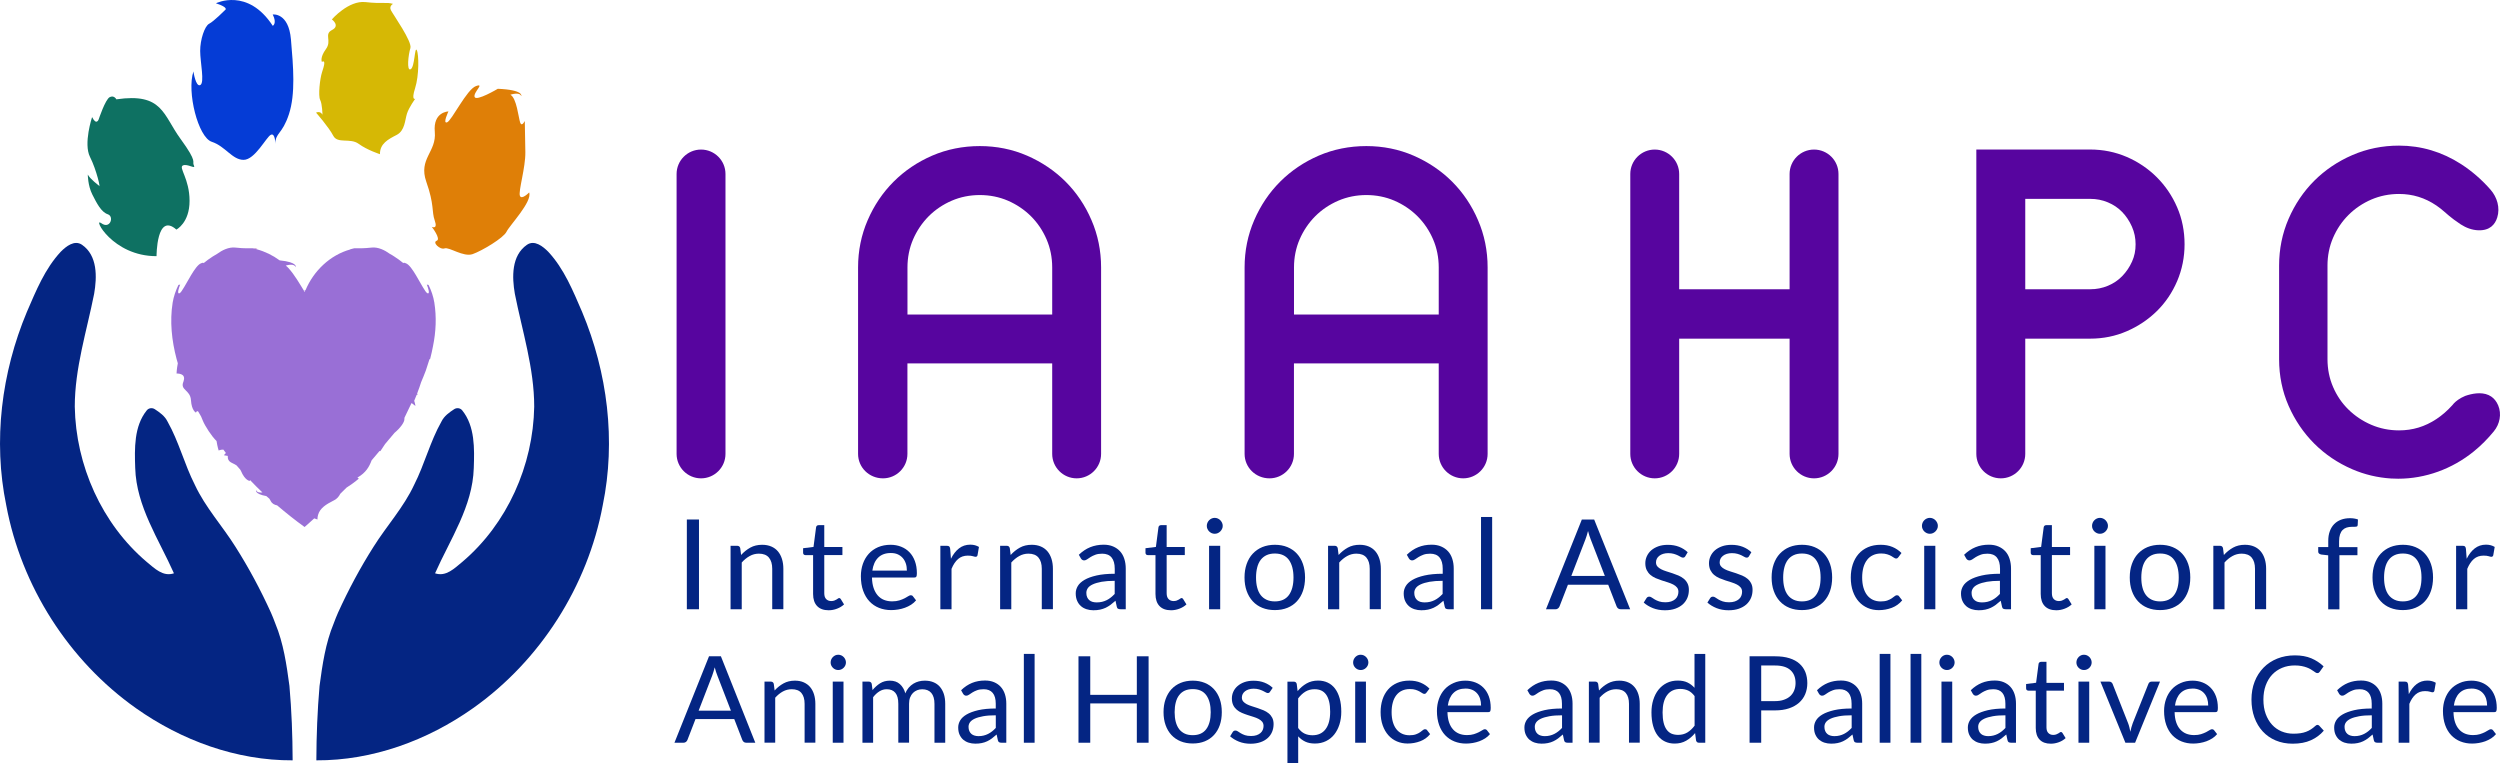
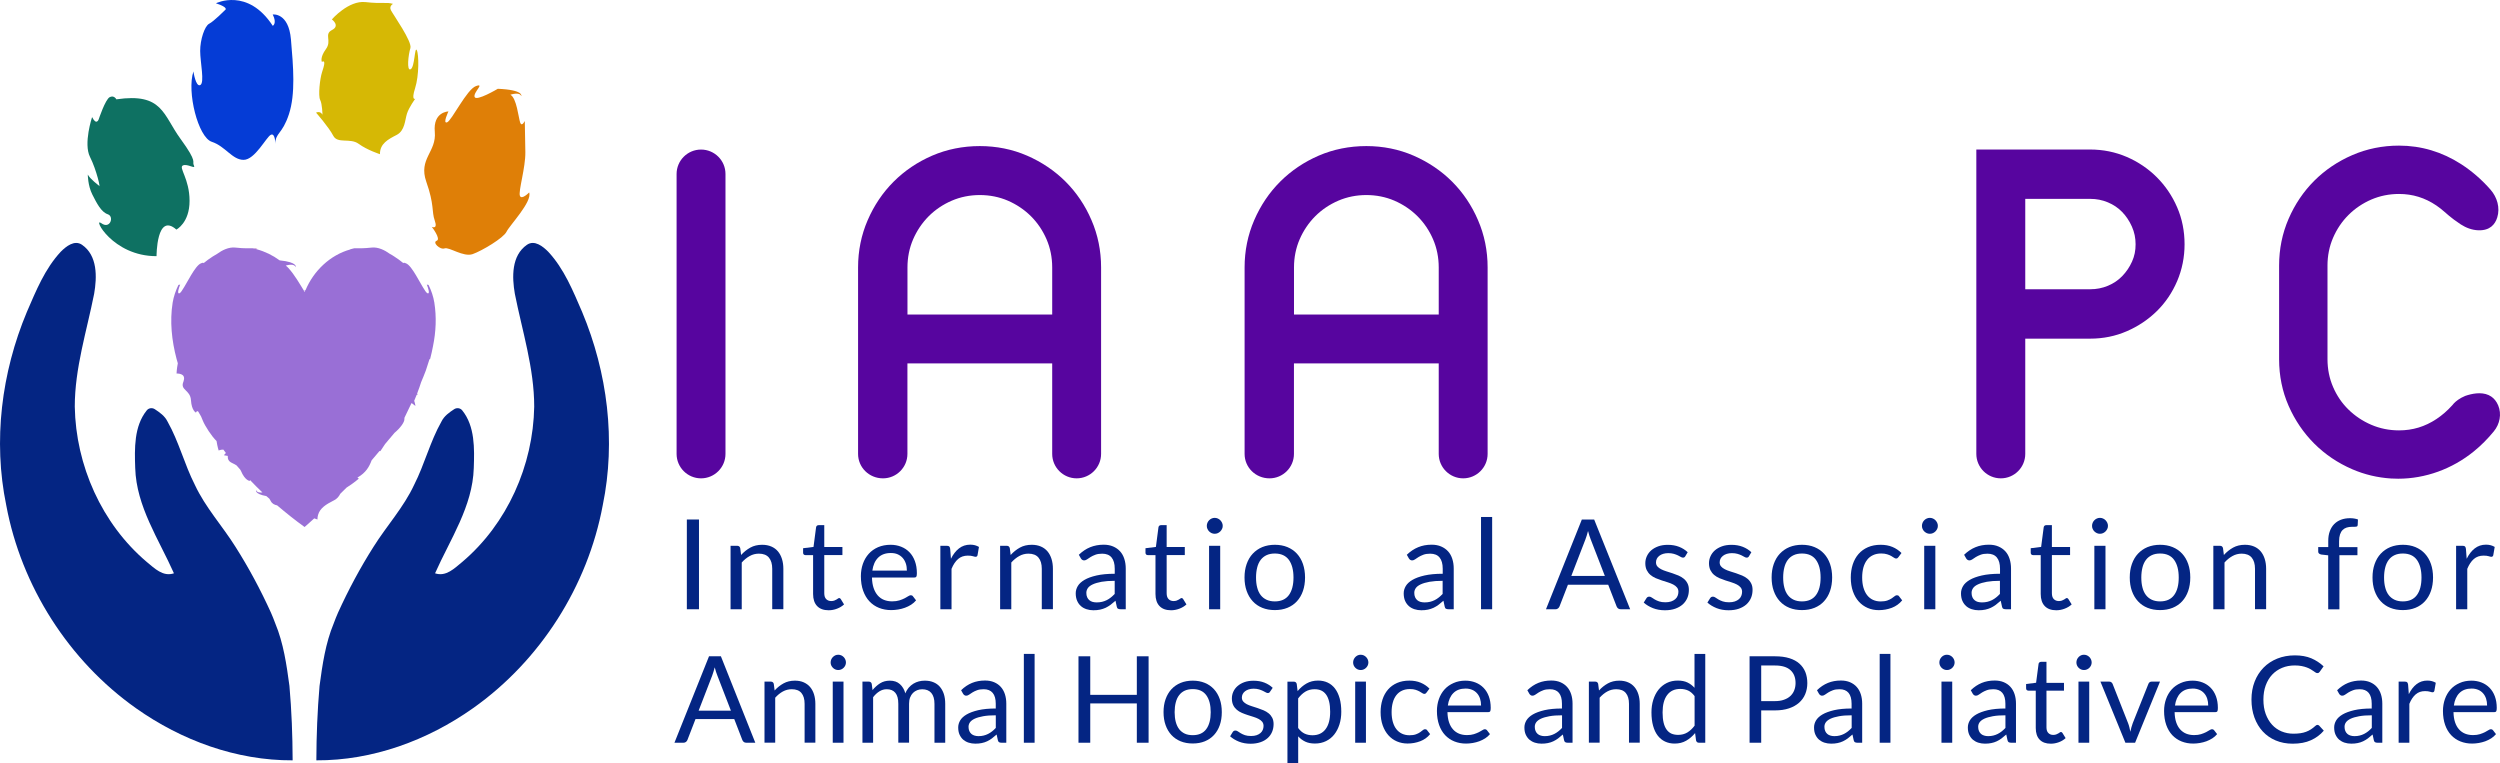
<svg xmlns="http://www.w3.org/2000/svg" version="1.1" id="Layer_1" x="0px" y="0px" viewBox="0 0 595.236 181.77" enable-background="new 0 0 595.236 181.77" xml:space="preserve">
  <path fill="#93278F" d="M61.263,59.28c-0.35-0.11-0.68-0.15-1.03-0.17c0.32,0.07,0.62,0.16,0.94,0.24  C61.223,59.31,61.263,59.28,61.263,59.28z" />
  <g>
    <g>
      <g>
        <path fill="#0E7162" d="M37.273,60.99c0,0-0.03-10.52,4.72-6.33c0,0,3.15-1.59,3.14-6.85s-2.65-7.89-1.6-8.41     c1.05-0.53,3.16,1.04,2.63-0.01c-0.53-1.05,1.05-0.53-3.17-6.31s-4.24-11.04-15.29-9.43c0,0-0.53-1.05-1.58-0.52     s-2.62,5.27-2.62,5.27s-0.52,1.58-1.58-0.52c0,0-2.09,6.32-0.5,9.47s2.65,7.89,2.12,6.83c0,0-2.11-1.57-2.64-2.62     c0,0,0.01,2.63,1.07,4.73s2.12,4.2,3.7,4.73c1.58,0.52,0.54,3.68-1.57,2.11C21.993,51.56,26.753,61.02,37.273,60.99z" />
        <path fill="#053CD6" d="M51.413,0.78c0,0,7.56-3.8,13.53,5.37c0,0,1.08-0.54-0.01-2.7c0,0,3.78-0.55,4.34,5.93     c0.56,6.49,1.12,12.97-0.49,17.84s-3.23,4.33-3.22,7.04c0,0-0.01-2.7-1.09-2.16c-1.08,0.54-3.77,5.96-6.47,5.96     c-2.7,0.01-4.33-3.23-7.58-4.3c-3.25-1.07-5.98-11.88-4.37-16.75c0,0,0.55,3.78,1.63,3.24c1.08-0.54-0.01-5.41-0.02-8.11     c-0.01-2.7,1.07-5.95,2.14-6.49c1.08-0.54,3.78-3.25,3.78-3.25S54.663,1.85,51.413,0.78z" />
        <path fill="#D6B805" d="M79.013,4.62c0,0,3.97-4.58,8.01-4.12c4.03,0.46,5.03-0.06,6.55,0.43c0,0-1,0.51-0.49,1.52     s5.12,7.49,4.63,9.01c-0.49,1.52-0.94,5.55,0.06,5.03c1-0.51,0.94-5.55,1.46-4.55c0.51,1,0.57,6.03-0.4,9.06s0.03,2.52,0.03,2.52     s-1.49,2.03-1.97,3.55c-0.49,1.52-0.46,4.03-2.46,5.06s-4,2.06-3.97,4.58c0,0-3.03-0.97-5.06-2.46s-5.03,0.06-6.06-1.94     s-4.09-5.49-4.09-5.49s1-0.51,1.52,0.49c0,0-0.03-2.52-0.54-3.52s-0.06-5.03,0.43-6.55s0.97-3.03-0.03-2.52c0,0-0.51-1,0.97-3.03     c1.49-2.03-0.54-3.52,1.46-4.55S79.013,4.62,79.013,4.62z" />
        <path fill="#DF7F07" d="M102.803,54.01c0,0,2.27,2.92,1.17,3.31c-1.1,0.39,0.78,2.21,1.88,1.82c1.1-0.39,4.48,2.14,6.69,1.36     c2.21-0.78,7.34-3.83,8.06-5.33s6.17-7.15,5.39-9.35c0,0-1.82,1.88-2.21,0.78c-0.39-1.1,1.36-6.69,1.3-10.39     s-0.13-7.41-0.13-7.41s-0.71,1.49-1.1,0.39c-0.39-1.1-0.84-5.91-2.34-6.63c0,0,2.21-0.78,2.6,0.33c0,0,0.71-1.49-5.59-1.75     c0,0-5.13,3.05-5.52,1.95c-0.39-1.1,2.53-3.38,0.33-2.6c-2.21,0.78-5.78,8.25-6.89,8.64s0.33-2.6,0.33-2.6s-3.7,0.06-3.25,4.87     s-3.96,6.37-2.02,11.89c1.95,5.52,1.23,7.02,2.01,9.23C104.293,54.72,102.803,54.01,102.803,54.01z" />
      </g>
      <g>
        <g>
          <path fill="#042583" d="M68.913,163.31c-0.68-5.05-1.41-10.16-3.38-14.9c-0.31-0.87-0.67-1.72-1.03-2.56      c-2.46-5.41-5.26-10.65-8.44-15.66c-3.12-4.98-7.17-9.38-9.67-14.75c-2.49-4.88-3.8-10.3-6.51-15.08      c-0.65-1.32-1.83-2.15-3.02-2.93c-0.62-0.41-1.47-0.3-1.93,0.29c-3.04,3.78-2.9,9.06-2.74,13.72      c0.27,9.15,5.62,16.95,9.22,25.06c-2.62,0.89-4.64-1.21-6.48-2.71c-10.72-9.08-16.89-23-17.13-36.97      c0-9.17,2.84-17.96,4.61-26.87c0.69-3.97,0.84-9.1-2.89-11.67c-1.8-1.23-3.81,0.4-5.05,1.65c-3.8,4.07-5.91,9.34-8.09,14.37      c-6.03,14.42-8.07,30.62-4.9,45.99c3.59,19.28,14.87,37,30.89,48.33c10.84,7.67,23.93,12.48,37.3,12.41      C69.653,175.11,69.433,169.2,68.913,163.31z" />
          <path fill="#042583" d="M76.083,163.31c0.68-5.05,1.41-10.16,3.38-14.9c0.31-0.87,0.67-1.72,1.03-2.56      c2.46-5.41,5.26-10.65,8.44-15.66c3.12-4.98,7.17-9.38,9.67-14.75c2.49-4.88,3.8-10.3,6.51-15.08c0.65-1.32,1.83-2.15,3.02-2.93      c0.62-0.41,1.47-0.3,1.93,0.29c3.04,3.78,2.9,9.06,2.74,13.72c-0.27,9.15-5.62,16.95-9.22,25.06c2.62,0.89,4.64-1.21,6.48-2.71      c10.72-9.08,16.89-23,17.13-36.97c0-9.17-2.84-17.96-4.61-26.87c-0.69-3.97-0.84-9.1,2.89-11.67c1.8-1.23,3.81,0.4,5.05,1.65      c3.8,4.07,5.91,9.34,8.09,14.37c6.03,14.42,8.07,30.62,4.9,45.99c-3.59,19.28-14.87,37-30.89,48.33      c-10.84,7.67-23.93,12.48-37.3,12.41C75.343,175.11,75.573,169.2,76.083,163.31z" />
        </g>
        <path fill="#996FD6" d="M103.413,72.05c-0.24-1.47-0.72-2.88-1.38-4.21c-0.24-0.07-0.41-0.08-0.41-0.08s0.52,1.27,0.48,1.83     c-0.02,0.21-0.1,0.33-0.34,0.23c-0.5-0.21-1.57-2.38-2.72-4.28c-0.8-1.34-1.64-2.54-2.35-2.83c-0.48-0.2-0.63-0.18-0.64-0.05     c-0.7-0.57-1.42-1.11-2.2-1.6c-0.33-0.22-0.67-0.43-1.02-0.61c-1.19-0.86-2.77-1.68-4.37-1.5c-1.88,0.21-2.92,0.16-3.71,0.16     c-0.15,0-0.3,0-0.44,0.01c-0.32,0.07-0.62,0.16-0.94,0.24c0.01,0.01,0.02,0.02,0.03,0.03c-4.81,1.34-8.74,5.11-10.66,9.71     c-0.21,0.08-0.33,0.14-0.33,0.14c0.09,0.03,0.15,0.06,0.23,0.08c-0.03,0.07-0.07,0.13-0.09,0.2c-1.21-1.96-2.35-4-3.89-5.72     c-0.19-0.21-0.42-0.38-0.62-0.57c0.56-0.16,2.06-0.5,2.37,0.39c0,0,0.56-1.19-3.83-1.63c-1.63-1.2-3.47-2.1-5.43-2.63     c-0.31-0.08-0.62-0.18-0.94-0.24c-0.85-0.04-1.9,0.09-4.15-0.17c-1.6-0.18-3.19,0.64-4.37,1.5c-0.35,0.19-0.69,0.39-1.02,0.61     c-0.77,0.49-1.5,1.03-2.2,1.6c-0.01-0.13-0.16-0.15-0.64,0.05c-0.71,0.29-1.55,1.5-2.35,2.83c-1.15,1.9-2.22,4.07-2.72,4.28     c-0.23,0.1-0.32-0.02-0.34-0.23c-0.04-0.56,0.48-1.83,0.48-1.83s-0.17,0.02-0.41,0.08c-0.65,1.33-1.13,2.74-1.38,4.21     c-0.71,4.48-0.22,9.03,0.93,13.4c0.09,0.35,0.2,0.69,0.3,1.04c-0.27,1.39-0.3,2.45-0.3,2.45s0.61-0.04,1.13,0.18     c0.48,0.2,0.84,0.64,0.57,1.51c-0.03,0.08-0.02,0.14-0.06,0.23c-0.88,2.07,1.63,1.91,1.79,4.43c0.16,2.51,1.19,2.95,1.19,2.95     c0.16-0.38,0.34-0.42,0.54-0.25c0.22,0.4,0.46,0.78,0.68,1.17c0.14,0.31,0.27,0.65,0.41,0.99c0.5,1.24,2.14,3.8,3.27,4.85     c0.2,1.32,0.5,2.26,0.5,2.26s0.56-0.23,1.12-0.21c0.21,0.27,0.4,0.55,0.62,0.82c-0.31,0.21-0.46,0.53-0.46,0.53     s0.35,0.06,0.89,0.15c-0.09,1.59,1.08,1.55,2.1,2.27c0.29,0.33,0.57,0.66,0.86,0.98c0.06,0.11,0.13,0.19,0.18,0.32     c0.97,2.32,2.1,2.39,2.1,2.39c0.01-0.1,0.03-0.16,0.05-0.22c0.97,1,1.94,2.01,2.96,2.96c-0.62,0.07-1.31,0.01-1.51-0.57     c0,0-0.43,0.92,2.45,1.44c0.24,0.21,0.49,0.41,0.72,0.62c0.11,0.19,0.23,0.38,0.32,0.55c0.33,0.65,0.89,0.91,1.53,1.04     c2.12,1.8,4.29,3.54,6.53,5.15c0.78-0.66,1.53-1.37,2.3-2.06c0.46,0.17,0.76,0.27,0.76,0.27c0-0.4,0.06-0.76,0.15-1.09     c0.46-1.66,1.99-2.54,3.6-3.37c0.08-0.04,0.15-0.08,0.23-0.12c0.71-0.36,1.15-0.92,1.46-1.54c0.5-0.5,1.01-0.97,1.5-1.48     c1.61-0.99,2.92-2.13,2.92-2.13c-0.13-0.08-0.23-0.17-0.34-0.25c2.03-1.15,2.82-2.59,3.38-4.1c0.63-0.75,1.28-1.48,1.89-2.24     c0.04,0.02,0.08,0.04,0.12,0.06l0.11-0.07l1.09-1.64l0,0c0.39-0.45,0.62-0.74,0.62-0.74c0.55-0.63,1.1-1.27,1.62-1.92     c1.35-1.12,2.42-2.56,2.36-3.31c0-0.01,0-0.02,0-0.03c0-0.07,0-0.17,0.01-0.25l1.68-3.5c0.12,0.07,0.24,0.15,0.3,0.19     c0.19,0.14,0.39,0.3,0.63,0.5c0,0-0.05-0.51-0.29-1.23c0.21-0.47,0.4-0.95,0.59-1.43c0.27-0.02,0.28-0.11,0.1-0.24     c0.03-0.08,0.05-0.16,0.08-0.24c0.01-0.04,0.04-0.09,0.04-0.13c0.3-0.78,0.59-1.57,0.83-2.37c0.4-0.92,0.77-1.86,1.13-2.8     c0.3-0.87,0.58-1.76,0.86-2.66c0.06-0.04,0.11-0.08,0.17-0.12c0.26-1,0.49-2.01,0.68-3.03     C103.793,79,103.963,75.51,103.413,72.05z" />
      </g>
    </g>
    <g>
      <g>
        <path fill="#042583" d="M166.423,145.06h-2.89v-21.37h2.89V145.06z" />
        <path fill="#042583" d="M173.943,145.06v-15.11h1.58c0.38,0,0.62,0.18,0.72,0.55l0.21,1.64c0.66-0.73,1.39-1.31,2.2-1.76     s1.75-0.67,2.81-0.67c0.83,0,1.55,0.14,2.18,0.41s1.16,0.66,1.58,1.16c0.42,0.5,0.74,1.11,0.96,1.81     c0.22,0.71,0.33,1.49,0.33,2.34v9.62h-2.65v-9.62c0-1.14-0.26-2.03-0.78-2.66s-1.32-0.95-2.39-0.95c-0.79,0-1.52,0.19-2.2,0.57     c-0.68,0.38-1.31,0.89-1.89,1.54v11.13H173.943z" />
        <path fill="#042583" d="M197.303,145.3c-1.19,0-2.11-0.33-2.75-1s-0.96-1.63-0.96-2.88v-9.25h-1.82c-0.16,0-0.29-0.05-0.4-0.14     c-0.11-0.09-0.16-0.24-0.16-0.44v-1.06l2.48-0.31l0.61-4.67c0.02-0.15,0.08-0.27,0.19-0.37s0.25-0.14,0.42-0.14h1.34v5.2h4.32     v1.92h-4.32v9.07c0,0.64,0.15,1.11,0.46,1.42c0.31,0.31,0.71,0.46,1.19,0.46c0.28,0,0.52-0.04,0.72-0.11     c0.2-0.07,0.38-0.16,0.53-0.25s0.28-0.17,0.38-0.25c0.1-0.07,0.2-0.11,0.28-0.11c0.14,0,0.26,0.08,0.37,0.25l0.78,1.27     c-0.46,0.43-1.01,0.76-1.66,1.01C198.663,145.17,197.993,145.3,197.303,145.3z" />
        <path fill="#042583" d="M212.043,129.71c0.9,0,1.74,0.15,2.51,0.46c0.77,0.3,1.43,0.74,1.98,1.31c0.56,0.57,0.99,1.28,1.3,2.12     s0.47,1.8,0.47,2.87c0,0.42-0.04,0.7-0.13,0.83c-0.09,0.14-0.26,0.21-0.51,0.21h-10.05c0.02,0.95,0.15,1.78,0.39,2.49     c0.24,0.71,0.57,1.29,0.98,1.77c0.42,0.47,0.91,0.83,1.49,1.06s1.22,0.35,1.94,0.35c0.67,0,1.24-0.08,1.72-0.23     s0.9-0.32,1.25-0.5s0.64-0.35,0.87-0.5s0.44-0.23,0.6-0.23c0.22,0,0.39,0.08,0.51,0.25l0.75,0.97c-0.33,0.4-0.72,0.74-1.18,1.04     c-0.46,0.29-0.95,0.53-1.47,0.72c-0.52,0.19-1.06,0.33-1.62,0.42c-0.56,0.09-1.11,0.14-1.66,0.14c-1.04,0-2.01-0.18-2.89-0.53     s-1.64-0.87-2.28-1.55c-0.64-0.68-1.14-1.52-1.5-2.53c-0.36-1-0.54-2.16-0.54-3.46c0-1.05,0.16-2.04,0.48-2.95     c0.32-0.92,0.79-1.71,1.39-2.38s1.35-1.2,2.22-1.58C209.963,129.9,210.943,129.71,212.043,129.71z M212.103,131.67     c-1.28,0-2.29,0.37-3.03,1.11s-1.19,1.77-1.37,3.08h8.22c0-0.62-0.08-1.18-0.25-1.69s-0.42-0.96-0.75-1.33s-0.73-0.66-1.2-0.87     S212.703,131.67,212.103,131.67z" />
        <path fill="#042583" d="M223.893,145.06v-15.11h1.52c0.29,0,0.49,0.05,0.6,0.16s0.18,0.3,0.22,0.57l0.18,2.36     c0.52-1.05,1.16-1.88,1.92-2.47s1.65-0.89,2.68-0.89c0.42,0,0.8,0.05,1.13,0.14s0.65,0.23,0.94,0.4l-0.34,1.98     c-0.07,0.25-0.22,0.37-0.46,0.37c-0.14,0-0.35-0.05-0.64-0.14c-0.29-0.09-0.69-0.14-1.21-0.14c-0.92,0-1.7,0.27-2.32,0.81     s-1.14,1.32-1.56,2.34v9.62L223.893,145.06L223.893,145.06z" />
        <path fill="#042583" d="M238.123,145.06v-15.11h1.58c0.38,0,0.62,0.18,0.72,0.55l0.21,1.64c0.66-0.73,1.39-1.31,2.2-1.76     s1.75-0.67,2.81-0.67c0.83,0,1.55,0.14,2.18,0.41s1.16,0.66,1.58,1.16c0.42,0.5,0.74,1.11,0.96,1.81     c0.22,0.71,0.33,1.49,0.33,2.34v9.62h-2.65v-9.62c0-1.14-0.26-2.03-0.78-2.66s-1.32-0.95-2.39-0.95c-0.79,0-1.52,0.19-2.2,0.57     s-1.31,0.89-1.89,1.54v11.13H238.123z" />
        <path fill="#042583" d="M268.013,145.06h-1.18c-0.26,0-0.47-0.04-0.63-0.12c-0.16-0.08-0.26-0.25-0.31-0.51l-0.3-1.4     c-0.4,0.36-0.79,0.68-1.16,0.96c-0.38,0.28-0.78,0.52-1.19,0.72c-0.42,0.19-0.86,0.34-1.33,0.44c-0.47,0.1-1,0.15-1.57,0.15     c-0.59,0-1.14-0.08-1.65-0.25s-0.96-0.41-1.33-0.74c-0.38-0.33-0.68-0.75-0.9-1.25c-0.22-0.5-0.34-1.1-0.34-1.79     c0-0.6,0.16-1.17,0.49-1.73s0.86-1.04,1.59-1.47c0.73-0.43,1.69-0.78,2.87-1.05s2.63-0.41,4.34-0.41v-1.19     c0-1.18-0.25-2.07-0.75-2.68s-1.25-0.91-2.23-0.91c-0.65,0-1.19,0.08-1.63,0.25c-0.44,0.16-0.83,0.35-1.15,0.55     c-0.32,0.2-0.6,0.39-0.83,0.55c-0.23,0.16-0.47,0.25-0.69,0.25c-0.18,0-0.34-0.05-0.47-0.14s-0.24-0.21-0.32-0.35l-0.48-0.85     c0.84-0.8,1.73-1.41,2.7-1.8s2.03-0.6,3.21-0.6c0.84,0,1.6,0.14,2.25,0.42c0.66,0.28,1.21,0.67,1.66,1.16     c0.45,0.5,0.79,1.1,1.01,1.8c0.23,0.71,0.34,1.48,0.34,2.33v9.66H268.013z M261.123,143.43c0.47,0,0.89-0.05,1.28-0.14     c0.39-0.09,0.75-0.23,1.1-0.4c0.34-0.17,0.67-0.38,0.98-0.63s0.62-0.53,0.92-0.85v-3.12c-1.22,0-2.26,0.08-3.12,0.23     c-0.85,0.16-1.55,0.36-2.09,0.61c-0.54,0.25-0.93,0.54-1.17,0.88s-0.37,0.72-0.37,1.14c0,0.4,0.06,0.75,0.19,1.04     s0.3,0.53,0.52,0.71c0.22,0.19,0.48,0.32,0.78,0.41C260.443,143.39,260.773,143.43,261.123,143.43z" />
        <path fill="#042583" d="M278.823,145.3c-1.19,0-2.11-0.33-2.75-1s-0.96-1.63-0.96-2.88v-9.25h-1.82c-0.16,0-0.29-0.05-0.4-0.14     c-0.11-0.09-0.16-0.24-0.16-0.44v-1.06l2.48-0.31l0.61-4.67c0.02-0.15,0.08-0.27,0.19-0.37s0.25-0.14,0.42-0.14h1.34v5.2h4.32     v1.92h-4.32v9.07c0,0.64,0.15,1.11,0.46,1.42c0.31,0.31,0.71,0.46,1.19,0.46c0.28,0,0.52-0.04,0.72-0.11     c0.2-0.07,0.38-0.16,0.53-0.25s0.28-0.17,0.38-0.25c0.1-0.07,0.2-0.11,0.28-0.11c0.14,0,0.26,0.08,0.37,0.25l0.78,1.27     c-0.46,0.43-1.01,0.76-1.66,1.01C280.173,145.17,279.503,145.3,278.823,145.3z" />
        <path fill="#042583" d="M291.123,125.21c0,0.26-0.05,0.5-0.16,0.72s-0.24,0.42-0.42,0.6s-0.38,0.31-0.6,0.41     s-0.47,0.15-0.73,0.15s-0.5-0.05-0.72-0.15s-0.42-0.24-0.6-0.41c-0.17-0.17-0.31-0.37-0.41-0.6c-0.1-0.22-0.15-0.46-0.15-0.72     s0.05-0.5,0.15-0.74c0.1-0.23,0.24-0.44,0.41-0.61c0.17-0.17,0.37-0.31,0.6-0.41s0.46-0.15,0.72-0.15c0.26,0,0.5,0.05,0.73,0.15     s0.43,0.24,0.6,0.41s0.31,0.38,0.42,0.61S291.123,124.95,291.123,125.21z M290.523,129.95v15.11h-2.65v-15.11H290.523z" />
        <path fill="#042583" d="M303.533,129.71c1.1,0,2.1,0.18,2.99,0.55s1.65,0.89,2.27,1.57s1.1,1.49,1.43,2.45     c0.33,0.96,0.5,2.03,0.5,3.21c0,1.19-0.17,2.27-0.5,3.22c-0.33,0.96-0.81,1.77-1.43,2.45c-0.62,0.68-1.38,1.2-2.27,1.56     s-1.88,0.54-2.99,0.54s-2.1-0.18-2.99-0.54c-0.89-0.36-1.65-0.88-2.27-1.56c-0.63-0.68-1.11-1.49-1.45-2.45     c-0.34-0.95-0.51-2.03-0.51-3.22c0-1.18,0.17-2.25,0.51-3.21s0.82-1.78,1.45-2.45s1.38-1.2,2.27-1.57     C301.433,129.9,302.423,129.71,303.533,129.71z M303.533,143.19c1.49,0,2.6-0.5,3.34-1.5c0.73-1,1.1-2.39,1.1-4.18     c0-1.8-0.37-3.2-1.1-4.21c-0.74-1-1.85-1.51-3.34-1.51c-0.76,0-1.41,0.13-1.97,0.39s-1.02,0.63-1.4,1.12     c-0.37,0.49-0.65,1.09-0.83,1.8s-0.28,1.51-0.28,2.41s0.09,1.7,0.28,2.4c0.18,0.71,0.46,1.3,0.83,1.78s0.84,0.85,1.4,1.11     C302.123,143.06,302.773,143.19,303.533,143.19z" />
-         <path fill="#042583" d="M316.203,145.06v-15.11h1.58c0.38,0,0.62,0.18,0.72,0.55l0.21,1.64c0.66-0.73,1.39-1.31,2.2-1.76     s1.75-0.67,2.81-0.67c0.83,0,1.55,0.14,2.18,0.41s1.16,0.66,1.58,1.16c0.42,0.5,0.74,1.11,0.96,1.81s0.33,1.49,0.33,2.34v9.62     h-2.65v-9.62c0-1.14-0.26-2.03-0.78-2.66s-1.32-0.95-2.39-0.95c-0.79,0-1.52,0.19-2.2,0.57s-1.31,0.89-1.89,1.54v11.13H316.203z" />
        <path fill="#042583" d="M346.093,145.06h-1.18c-0.26,0-0.47-0.04-0.63-0.12c-0.16-0.08-0.26-0.25-0.31-0.51l-0.3-1.4     c-0.4,0.36-0.79,0.68-1.16,0.96s-0.78,0.52-1.19,0.72c-0.42,0.19-0.86,0.34-1.33,0.44c-0.47,0.1-1,0.15-1.57,0.15     c-0.59,0-1.14-0.08-1.65-0.25s-0.96-0.41-1.33-0.74s-0.68-0.75-0.9-1.25c-0.22-0.5-0.33-1.1-0.33-1.79c0-0.6,0.16-1.17,0.49-1.73     s0.86-1.04,1.59-1.47c0.73-0.43,1.69-0.78,2.87-1.05s2.63-0.41,4.34-0.41v-1.19c0-1.18-0.25-2.07-0.75-2.68s-1.25-0.91-2.23-0.91     c-0.65,0-1.19,0.08-1.63,0.25s-0.83,0.35-1.15,0.55s-0.6,0.39-0.83,0.55s-0.46,0.25-0.69,0.25c-0.18,0-0.33-0.05-0.47-0.14     c-0.13-0.09-0.24-0.21-0.32-0.35l-0.48-0.85c0.83-0.8,1.74-1.41,2.7-1.8c0.96-0.4,2.03-0.6,3.21-0.6c0.85,0,1.6,0.14,2.25,0.42     c0.66,0.28,1.21,0.67,1.66,1.16s0.79,1.1,1.01,1.8c0.23,0.71,0.34,1.48,0.34,2.33v9.66H346.093z M339.203,143.43     c0.47,0,0.89-0.05,1.28-0.14c0.39-0.09,0.75-0.23,1.1-0.4c0.34-0.17,0.67-0.38,0.98-0.63s0.62-0.53,0.92-0.85v-3.12     c-1.22,0-2.26,0.08-3.12,0.23c-0.86,0.16-1.55,0.36-2.09,0.61s-0.93,0.54-1.17,0.88s-0.37,0.72-0.37,1.14     c0,0.4,0.06,0.75,0.19,1.04s0.3,0.53,0.52,0.71c0.22,0.19,0.48,0.32,0.78,0.41C338.533,143.39,338.853,143.43,339.203,143.43z" />
        <path fill="#042583" d="M355.273,123.09v21.97h-2.65v-21.97H355.273z" />
        <path fill="#042583" d="M388.133,145.06h-2.24c-0.26,0-0.47-0.06-0.63-0.19c-0.16-0.13-0.28-0.29-0.36-0.49l-2-5.16h-9.59     l-2,5.16c-0.07,0.18-0.19,0.34-0.36,0.48s-0.38,0.21-0.63,0.21h-2.24l8.54-21.37h2.94L388.133,145.06z M374.123,137.12h7.98     l-3.36-8.69c-0.22-0.54-0.43-1.21-0.64-2.01c-0.11,0.41-0.22,0.78-0.32,1.13c-0.1,0.34-0.21,0.64-0.31,0.9L374.123,137.12z" />
        <path fill="#042583" d="M401.263,132.44c-0.12,0.22-0.3,0.33-0.55,0.33c-0.15,0-0.32-0.05-0.51-0.16     c-0.19-0.11-0.42-0.23-0.69-0.37c-0.27-0.13-0.6-0.26-0.98-0.37s-0.83-0.17-1.34-0.17c-0.45,0-0.85,0.06-1.21,0.17     c-0.36,0.11-0.66,0.27-0.92,0.47c-0.25,0.2-0.45,0.43-0.58,0.69s-0.2,0.55-0.2,0.86c0,0.39,0.11,0.71,0.33,0.97     s0.52,0.48,0.89,0.67s0.79,0.36,1.25,0.5c0.47,0.14,0.95,0.3,1.44,0.46s0.97,0.35,1.44,0.54c0.47,0.2,0.88,0.45,1.25,0.75     s0.66,0.66,0.89,1.1s0.34,0.95,0.34,1.56c0,0.7-0.12,1.34-0.37,1.93s-0.62,1.1-1.1,1.54c-0.49,0.43-1.08,0.77-1.79,1.02     c-0.71,0.25-1.52,0.37-2.45,0.37c-1.05,0-2.01-0.17-2.86-0.51s-1.58-0.78-2.18-1.32l0.63-1.01c0.08-0.13,0.17-0.23,0.28-0.3     c0.11-0.07,0.25-0.1,0.43-0.1s0.37,0.07,0.57,0.21c0.2,0.14,0.44,0.29,0.72,0.46c0.28,0.17,0.63,0.32,1.03,0.46     c0.4,0.14,0.91,0.21,1.51,0.21c0.52,0,0.97-0.07,1.36-0.2s0.71-0.32,0.97-0.54s0.45-0.49,0.57-0.79c0.12-0.3,0.19-0.62,0.19-0.96     c0-0.42-0.11-0.76-0.34-1.04s-0.52-0.51-0.89-0.7s-0.79-0.36-1.26-0.51c-0.47-0.14-0.95-0.3-1.45-0.46     c-0.49-0.16-0.97-0.34-1.45-0.54c-0.47-0.2-0.89-0.46-1.26-0.77s-0.66-0.69-0.89-1.14c-0.22-0.45-0.34-1-0.34-1.65     c0-0.58,0.12-1.13,0.36-1.66s0.59-1,1.04-1.4c0.46-0.4,1.02-0.72,1.68-0.96s1.43-0.36,2.28-0.36c0.99,0,1.89,0.16,2.68,0.47     s1.47,0.74,2.05,1.29L401.263,132.44z" />
        <path fill="#042583" d="M416.423,132.44c-0.12,0.22-0.3,0.33-0.55,0.33c-0.15,0-0.32-0.05-0.51-0.16     c-0.19-0.11-0.42-0.23-0.69-0.37c-0.27-0.13-0.6-0.26-0.98-0.37s-0.83-0.17-1.34-0.17c-0.45,0-0.85,0.06-1.21,0.17     c-0.36,0.11-0.66,0.27-0.92,0.47c-0.25,0.2-0.45,0.43-0.58,0.69s-0.2,0.55-0.2,0.86c0,0.39,0.11,0.71,0.33,0.97     s0.52,0.48,0.89,0.67s0.79,0.36,1.25,0.5c0.47,0.14,0.95,0.3,1.44,0.46s0.97,0.35,1.44,0.54c0.47,0.2,0.88,0.45,1.25,0.75     s0.66,0.66,0.89,1.1s0.34,0.95,0.34,1.56c0,0.7-0.12,1.34-0.37,1.93s-0.62,1.1-1.1,1.54c-0.49,0.43-1.08,0.77-1.79,1.02     c-0.71,0.25-1.52,0.37-2.45,0.37c-1.05,0-2.01-0.17-2.86-0.51s-1.58-0.78-2.18-1.32l0.63-1.01c0.08-0.13,0.17-0.23,0.28-0.3     c0.11-0.07,0.25-0.1,0.43-0.1s0.37,0.07,0.57,0.21c0.2,0.14,0.44,0.29,0.72,0.46c0.28,0.17,0.63,0.32,1.03,0.46     c0.4,0.14,0.91,0.21,1.51,0.21c0.52,0,0.97-0.07,1.36-0.2s0.71-0.32,0.97-0.54s0.45-0.49,0.57-0.79c0.12-0.3,0.19-0.62,0.19-0.96     c0-0.42-0.11-0.76-0.34-1.04s-0.52-0.51-0.89-0.7s-0.79-0.36-1.26-0.51c-0.47-0.14-0.95-0.3-1.45-0.46     c-0.49-0.16-0.97-0.34-1.45-0.54c-0.47-0.2-0.89-0.46-1.26-0.77s-0.66-0.69-0.89-1.14c-0.22-0.45-0.34-1-0.34-1.65     c0-0.58,0.12-1.13,0.36-1.66s0.59-1,1.04-1.4c0.46-0.4,1.02-0.72,1.68-0.96s1.43-0.36,2.28-0.36c0.99,0,1.89,0.16,2.68,0.47     s1.47,0.74,2.05,1.29L416.423,132.44z" />
        <path fill="#042583" d="M429.033,129.71c1.1,0,2.1,0.18,2.99,0.55s1.65,0.89,2.27,1.57s1.1,1.49,1.43,2.45s0.5,2.03,0.5,3.21     c0,1.19-0.17,2.27-0.5,3.22c-0.33,0.96-0.81,1.77-1.43,2.45c-0.62,0.68-1.38,1.2-2.27,1.56s-1.89,0.54-2.99,0.54     s-2.1-0.18-2.99-0.54c-0.89-0.36-1.65-0.88-2.27-1.56c-0.63-0.68-1.11-1.49-1.45-2.45c-0.34-0.95-0.51-2.03-0.51-3.22     c0-1.18,0.17-2.25,0.51-3.21s0.82-1.78,1.45-2.45s1.38-1.2,2.27-1.57C426.933,129.9,427.933,129.71,429.033,129.71z      M429.033,143.19c1.49,0,2.6-0.5,3.34-1.5c0.74-1,1.1-2.39,1.1-4.18c0-1.8-0.37-3.2-1.1-4.21s-1.85-1.51-3.34-1.51     c-0.76,0-1.41,0.13-1.97,0.39s-1.02,0.63-1.39,1.12s-0.65,1.09-0.83,1.8s-0.28,1.51-0.28,2.41s0.09,1.7,0.28,2.4     c0.18,0.71,0.46,1.3,0.83,1.78s0.84,0.85,1.39,1.11C427.623,143.06,428.283,143.19,429.033,143.19z" />
        <path fill="#042583" d="M452.013,132.64c-0.08,0.11-0.16,0.19-0.24,0.25s-0.19,0.09-0.34,0.09s-0.31-0.06-0.48-0.19     c-0.17-0.12-0.4-0.26-0.66-0.41s-0.59-0.29-0.98-0.41s-0.85-0.19-1.41-0.19c-0.74,0-1.39,0.13-1.95,0.4     c-0.57,0.26-1.04,0.64-1.42,1.14s-0.67,1.1-0.87,1.8c-0.19,0.71-0.29,1.5-0.29,2.37c0,0.92,0.1,1.73,0.31,2.44     s0.5,1.31,0.88,1.79s0.84,0.85,1.38,1.1s1.15,0.38,1.83,0.38c0.65,0,1.18-0.08,1.6-0.23c0.42-0.15,0.77-0.33,1.04-0.51     s0.51-0.36,0.69-0.51s0.36-0.23,0.54-0.23c0.23,0,0.4,0.08,0.51,0.25l0.75,0.97c-0.66,0.8-1.48,1.39-2.46,1.77     c-0.98,0.37-2.02,0.56-3.12,0.56c-0.94,0-1.82-0.17-2.63-0.52c-0.81-0.35-1.51-0.85-2.11-1.51s-1.07-1.47-1.41-2.44     c-0.34-0.96-0.51-2.06-0.51-3.3c0-1.12,0.16-2.16,0.47-3.12c0.31-0.95,0.77-1.78,1.37-2.47s1.34-1.23,2.23-1.62     s1.9-0.58,3.04-0.58c1.05,0,1.99,0.17,2.8,0.51c0.82,0.34,1.54,0.83,2.16,1.45L452.013,132.64z" />
        <path fill="#042583" d="M461.393,125.21c0,0.26-0.05,0.5-0.16,0.72s-0.24,0.42-0.42,0.6s-0.38,0.31-0.6,0.41     c-0.23,0.1-0.47,0.15-0.73,0.15s-0.5-0.05-0.72-0.15s-0.42-0.24-0.6-0.41s-0.31-0.37-0.41-0.6s-0.15-0.46-0.15-0.72     s0.05-0.5,0.15-0.74s0.24-0.44,0.41-0.61s0.37-0.31,0.6-0.41s0.46-0.15,0.72-0.15s0.5,0.05,0.73,0.15s0.43,0.24,0.6,0.41     s0.31,0.38,0.42,0.61S461.393,124.95,461.393,125.21z M460.793,129.95v15.11h-2.65v-15.11H460.793z" />
        <path fill="#042583" d="M478.783,145.06h-1.18c-0.26,0-0.47-0.04-0.63-0.12c-0.16-0.08-0.26-0.25-0.31-0.51l-0.3-1.4     c-0.4,0.36-0.79,0.68-1.16,0.96s-0.78,0.52-1.19,0.72c-0.42,0.19-0.86,0.34-1.33,0.44c-0.47,0.1-1,0.15-1.57,0.15     c-0.59,0-1.14-0.08-1.65-0.25s-0.96-0.41-1.33-0.74s-0.68-0.75-0.9-1.25c-0.22-0.5-0.33-1.1-0.33-1.79c0-0.6,0.16-1.17,0.49-1.73     s0.86-1.04,1.59-1.47c0.73-0.43,1.69-0.78,2.87-1.05s2.63-0.41,4.34-0.41v-1.19c0-1.18-0.25-2.07-0.75-2.68s-1.25-0.91-2.23-0.91     c-0.65,0-1.19,0.08-1.63,0.25s-0.83,0.35-1.15,0.55s-0.6,0.39-0.83,0.55s-0.46,0.25-0.69,0.25c-0.18,0-0.33-0.05-0.47-0.14     c-0.13-0.09-0.24-0.21-0.32-0.35l-0.48-0.85c0.83-0.8,1.74-1.41,2.7-1.8c0.96-0.4,2.03-0.6,3.21-0.6c0.85,0,1.6,0.14,2.25,0.42     c0.66,0.28,1.21,0.67,1.66,1.16s0.79,1.1,1.01,1.8c0.23,0.71,0.34,1.48,0.34,2.33v9.66H478.783z M471.893,143.43     c0.47,0,0.89-0.05,1.28-0.14c0.39-0.09,0.75-0.23,1.1-0.4c0.34-0.17,0.67-0.38,0.98-0.63s0.62-0.53,0.92-0.85v-3.12     c-1.22,0-2.26,0.08-3.12,0.23c-0.86,0.16-1.55,0.36-2.09,0.61s-0.93,0.54-1.17,0.88s-0.37,0.72-0.37,1.14     c0,0.4,0.06,0.75,0.19,1.04s0.3,0.53,0.52,0.71c0.22,0.19,0.48,0.32,0.78,0.41C471.223,143.39,471.543,143.43,471.893,143.43z" />
        <path fill="#042583" d="M489.593,145.3c-1.19,0-2.11-0.33-2.75-1s-0.96-1.63-0.96-2.88v-9.25h-1.82c-0.16,0-0.29-0.05-0.4-0.14     s-0.16-0.24-0.16-0.44v-1.06l2.48-0.31l0.61-4.67c0.02-0.15,0.08-0.27,0.19-0.37s0.25-0.14,0.42-0.14h1.34v5.2h4.33v1.92h-4.33     v9.07c0,0.64,0.15,1.11,0.46,1.42c0.31,0.31,0.71,0.46,1.19,0.46c0.28,0,0.52-0.04,0.72-0.11c0.2-0.07,0.38-0.16,0.53-0.25     s0.28-0.17,0.38-0.25c0.1-0.07,0.2-0.11,0.28-0.11c0.14,0,0.26,0.08,0.37,0.25l0.78,1.27c-0.46,0.43-1.01,0.76-1.66,1.01     C490.943,145.17,490.283,145.3,489.593,145.3z" />
        <path fill="#042583" d="M501.893,125.21c0,0.26-0.05,0.5-0.16,0.72s-0.24,0.42-0.42,0.6s-0.38,0.31-0.6,0.41     c-0.23,0.1-0.47,0.15-0.73,0.15s-0.5-0.05-0.72-0.15s-0.42-0.24-0.6-0.41s-0.31-0.37-0.41-0.6s-0.15-0.46-0.15-0.72     s0.05-0.5,0.15-0.74s0.24-0.44,0.41-0.61s0.37-0.31,0.6-0.41s0.46-0.15,0.72-0.15s0.5,0.05,0.73,0.15s0.43,0.24,0.6,0.41     s0.31,0.38,0.42,0.61S501.893,124.95,501.893,125.21z M501.303,129.95v15.11h-2.65v-15.11H501.303z" />
        <path fill="#042583" d="M514.303,129.71c1.1,0,2.1,0.18,2.99,0.55s1.65,0.89,2.27,1.57s1.1,1.49,1.43,2.45s0.5,2.03,0.5,3.21     c0,1.19-0.17,2.27-0.5,3.22c-0.33,0.96-0.81,1.77-1.43,2.45c-0.62,0.68-1.38,1.2-2.27,1.56s-1.89,0.54-2.99,0.54     s-2.1-0.18-2.99-0.54c-0.89-0.36-1.65-0.88-2.27-1.56c-0.63-0.68-1.11-1.49-1.45-2.45c-0.34-0.95-0.51-2.03-0.51-3.22     c0-1.18,0.17-2.25,0.51-3.21s0.82-1.78,1.45-2.45s1.38-1.2,2.27-1.57C512.203,129.9,513.203,129.71,514.303,129.71z      M514.303,143.19c1.49,0,2.6-0.5,3.34-1.5c0.74-1,1.1-2.39,1.1-4.18c0-1.8-0.37-3.2-1.1-4.21s-1.85-1.51-3.34-1.51     c-0.76,0-1.41,0.13-1.97,0.39s-1.02,0.63-1.39,1.12s-0.65,1.09-0.83,1.8s-0.28,1.51-0.28,2.41s0.09,1.7,0.28,2.4     c0.18,0.71,0.46,1.3,0.83,1.78s0.84,0.85,1.39,1.11C512.893,143.06,513.553,143.19,514.303,143.19z" />
        <path fill="#042583" d="M526.983,145.06v-15.11h1.58c0.38,0,0.62,0.18,0.72,0.55l0.21,1.64c0.66-0.73,1.39-1.31,2.2-1.76     s1.75-0.67,2.81-0.67c0.83,0,1.55,0.14,2.18,0.41s1.16,0.66,1.58,1.16c0.42,0.5,0.74,1.11,0.96,1.81s0.33,1.49,0.33,2.34v9.62     h-2.65v-9.62c0-1.14-0.26-2.03-0.78-2.66s-1.32-0.95-2.39-0.95c-0.79,0-1.52,0.19-2.2,0.57s-1.31,0.89-1.89,1.54v11.13H526.983z" />
        <path fill="#042583" d="M554.333,145.06v-12.84l-1.67-0.19c-0.21-0.05-0.38-0.13-0.51-0.23s-0.2-0.26-0.2-0.46v-1.09h2.39v-1.46     c0-0.87,0.12-1.63,0.37-2.3c0.24-0.67,0.59-1.24,1.04-1.7c0.45-0.46,1-0.81,1.63-1.05c0.64-0.24,1.35-0.36,2.15-0.36     c0.68,0,1.3,0.1,1.88,0.3l-0.06,1.33c-0.01,0.2-0.09,0.32-0.25,0.36c-0.16,0.04-0.38,0.06-0.67,0.06h-0.46     c-0.46,0-0.87,0.06-1.25,0.18c-0.37,0.12-0.69,0.31-0.96,0.58s-0.47,0.62-0.62,1.06c-0.14,0.44-0.22,0.98-0.22,1.63v1.39h4.37     v1.92h-4.29v12.88h-2.67V145.06z" />
        <path fill="#042583" d="M572.103,129.71c1.1,0,2.1,0.18,2.99,0.55s1.65,0.89,2.27,1.57s1.1,1.49,1.43,2.45s0.5,2.03,0.5,3.21     c0,1.19-0.17,2.27-0.5,3.22c-0.33,0.96-0.81,1.77-1.43,2.45c-0.62,0.68-1.38,1.2-2.27,1.56s-1.89,0.54-2.99,0.54     s-2.1-0.18-2.99-0.54c-0.89-0.36-1.65-0.88-2.27-1.56c-0.63-0.68-1.11-1.49-1.45-2.45c-0.34-0.95-0.51-2.03-0.51-3.22     c0-1.18,0.17-2.25,0.51-3.21s0.82-1.78,1.45-2.45s1.38-1.2,2.27-1.57C570.003,129.9,571.003,129.71,572.103,129.71z      M572.103,143.19c1.49,0,2.6-0.5,3.34-1.5c0.74-1,1.1-2.39,1.1-4.18c0-1.8-0.37-3.2-1.1-4.21s-1.85-1.51-3.34-1.51     c-0.76,0-1.41,0.13-1.97,0.39s-1.02,0.63-1.39,1.12s-0.65,1.09-0.83,1.8s-0.28,1.51-0.28,2.41s0.09,1.7,0.28,2.4     c0.18,0.71,0.46,1.3,0.83,1.78s0.84,0.85,1.39,1.11C570.693,143.06,571.353,143.19,572.103,143.19z" />
        <path fill="#042583" d="M584.783,145.06v-15.11h1.52c0.29,0,0.49,0.05,0.6,0.16s0.18,0.3,0.22,0.57l0.18,2.36     c0.52-1.05,1.16-1.88,1.92-2.47s1.65-0.89,2.68-0.89c0.42,0,0.79,0.05,1.13,0.14s0.65,0.23,0.94,0.4l-0.34,1.98     c-0.07,0.25-0.22,0.37-0.46,0.37c-0.14,0-0.35-0.05-0.64-0.14c-0.29-0.09-0.69-0.14-1.21-0.14c-0.92,0-1.7,0.27-2.32,0.81     s-1.14,1.32-1.56,2.34v9.62L584.783,145.06L584.783,145.06z" />
        <path fill="#042583" d="M179.833,176.84h-2.15c-0.25,0-0.45-0.06-0.6-0.19s-0.27-0.28-0.34-0.47l-1.92-4.97h-9.23l-1.92,4.97     c-0.07,0.17-0.18,0.33-0.34,0.46s-0.36,0.2-0.6,0.2h-2.15l8.23-20.58h2.83L179.833,176.84z M166.343,169.2h7.68l-3.23-8.37     c-0.21-0.52-0.42-1.16-0.62-1.94c-0.11,0.39-0.21,0.75-0.31,1.08s-0.2,0.62-0.29,0.87L166.343,169.2z" />
        <path fill="#042583" d="M182.023,176.84v-14.55h1.52c0.36,0,0.59,0.18,0.69,0.53l0.2,1.58c0.63-0.7,1.34-1.26,2.12-1.69     s1.68-0.65,2.71-0.65c0.79,0,1.5,0.13,2.1,0.4s1.12,0.64,1.52,1.12c0.41,0.48,0.72,1.07,0.93,1.74c0.21,0.68,0.32,1.43,0.32,2.25     v9.26h-2.56v-9.26c0-1.1-0.25-1.96-0.75-2.56c-0.5-0.61-1.27-0.91-2.31-0.91c-0.76,0-1.46,0.18-2.12,0.54     c-0.66,0.36-1.26,0.86-1.82,1.48v10.71h-2.55V176.84z" />
        <path fill="#042583" d="M201.413,157.73c0,0.25-0.05,0.48-0.15,0.7c-0.1,0.21-0.23,0.41-0.4,0.57s-0.36,0.3-0.58,0.39     s-0.45,0.14-0.7,0.14s-0.48-0.05-0.7-0.14c-0.22-0.1-0.41-0.23-0.57-0.39s-0.3-0.36-0.4-0.57c-0.1-0.22-0.14-0.45-0.14-0.7     s0.05-0.49,0.14-0.71c0.1-0.23,0.23-0.42,0.4-0.59c0.17-0.17,0.36-0.3,0.57-0.4c0.22-0.1,0.45-0.14,0.7-0.14s0.48,0.05,0.7,0.14     s0.41,0.23,0.58,0.4c0.17,0.17,0.3,0.36,0.4,0.59C201.363,157.24,201.413,157.48,201.413,157.73z M200.833,162.29v14.55h-2.56     v-14.55H200.833z" />
        <path fill="#042583" d="M205.343,176.84v-14.55h1.52c0.36,0,0.59,0.18,0.69,0.53l0.19,1.49c0.54-0.66,1.14-1.2,1.8-1.62     c0.67-0.42,1.44-0.63,2.32-0.63c0.99,0,1.78,0.27,2.39,0.82c0.61,0.54,1.05,1.28,1.31,2.21c0.2-0.53,0.47-0.98,0.8-1.36     c0.33-0.38,0.7-0.7,1.11-0.95s0.85-0.43,1.31-0.55s0.94-0.17,1.41-0.17c0.77,0,1.45,0.12,2.05,0.37c0.6,0.24,1.11,0.6,1.52,1.07     s0.73,1.05,0.96,1.73c0.22,0.68,0.33,1.47,0.33,2.35v9.26h-2.56v-9.26c0-1.14-0.25-2-0.75-2.59s-1.22-0.88-2.17-0.88     c-0.42,0-0.82,0.07-1.2,0.22s-0.71,0.37-1,0.65c-0.29,0.29-0.51,0.65-0.68,1.08s-0.25,0.94-0.25,1.51v9.26h-2.56v-9.26     c0-1.17-0.23-2.04-0.7-2.61s-1.15-0.86-2.05-0.86c-0.63,0-1.22,0.17-1.76,0.51s-1.04,0.8-1.49,1.39v10.84L205.343,176.84     L205.343,176.84z" />
        <path fill="#042583" d="M239.613,176.84h-1.13c-0.25,0-0.45-0.04-0.6-0.12c-0.15-0.08-0.25-0.24-0.3-0.49l-0.29-1.35     c-0.38,0.34-0.76,0.65-1.12,0.93c-0.36,0.27-0.75,0.5-1.15,0.69s-0.83,0.33-1.29,0.42c-0.46,0.1-0.96,0.14-1.52,0.14     s-1.09-0.08-1.59-0.24s-0.92-0.4-1.29-0.71c-0.36-0.32-0.65-0.72-0.87-1.2s-0.32-1.06-0.32-1.72c0-0.58,0.16-1.13,0.47-1.66     s0.83-1.01,1.53-1.42s1.63-0.75,2.76-1.02c1.14-0.26,2.53-0.4,4.18-0.4v-1.14c0-1.14-0.24-2-0.73-2.58s-1.2-0.87-2.15-0.87     c-0.62,0-1.15,0.08-1.57,0.24c-0.43,0.16-0.79,0.33-1.11,0.53s-0.58,0.37-0.8,0.53c-0.23,0.16-0.45,0.24-0.67,0.24     c-0.17,0-0.32-0.04-0.45-0.14c-0.13-0.09-0.23-0.2-0.31-0.34l-0.46-0.82c0.8-0.78,1.67-1.36,2.6-1.74s1.96-0.57,3.09-0.57     c0.81,0,1.54,0.13,2.17,0.4s1.16,0.64,1.59,1.12c0.43,0.48,0.76,1.06,0.98,1.74s0.33,1.43,0.33,2.24v9.31H239.613z      M232.973,175.27c0.45,0,0.86-0.04,1.23-0.14c0.37-0.09,0.73-0.22,1.06-0.39s0.65-0.37,0.95-0.61s0.6-0.51,0.88-0.82v-3     c-1.18,0-2.18,0.07-3,0.22s-1.49,0.34-2.01,0.58s-0.89,0.53-1.13,0.85c-0.23,0.33-0.35,0.69-0.35,1.1c0,0.38,0.06,0.72,0.19,1     c0.12,0.28,0.29,0.51,0.5,0.69s0.46,0.31,0.75,0.39C232.333,175.23,232.643,175.27,232.973,175.27z" />
        <path fill="#042583" d="M246.333,155.69v21.15h-2.56v-21.15H246.333z" />
        <path fill="#042583" d="M273.473,176.84h-2.8v-9.36h-11.09v9.36h-2.8v-20.58h2.8v9.18h11.09v-9.18h2.8V176.84z" />
        <path fill="#042583" d="M283.983,162.06c1.06,0,2.02,0.18,2.88,0.53s1.58,0.86,2.18,1.51c0.6,0.65,1.06,1.44,1.38,2.36     c0.32,0.92,0.48,1.96,0.48,3.09c0,1.15-0.16,2.18-0.48,3.1s-0.78,1.7-1.38,2.35s-1.33,1.15-2.18,1.5     c-0.86,0.35-1.82,0.52-2.88,0.52s-2.02-0.17-2.88-0.52s-1.59-0.85-2.19-1.5s-1.07-1.44-1.39-2.35c-0.33-0.92-0.49-1.95-0.49-3.1     c0-1.14,0.16-2.17,0.49-3.09c0.33-0.92,0.79-1.71,1.39-2.36c0.6-0.65,1.33-1.15,2.19-1.51     C281.963,162.24,282.923,162.06,283.983,162.06z M283.983,175.04c1.44,0,2.51-0.48,3.22-1.44s1.06-2.3,1.06-4.03     s-0.35-3.08-1.06-4.05s-1.78-1.45-3.22-1.45c-0.73,0-1.36,0.13-1.9,0.37c-0.54,0.25-0.98,0.61-1.34,1.08     c-0.36,0.47-0.63,1.05-0.8,1.73c-0.18,0.68-0.27,1.46-0.27,2.32c0,0.86,0.09,1.63,0.27,2.31s0.45,1.25,0.8,1.72     c0.36,0.46,0.81,0.82,1.34,1.07S283.253,175.04,283.983,175.04z" />
        <path fill="#042583" d="M302.393,164.69c-0.12,0.21-0.29,0.32-0.53,0.32c-0.14,0-0.31-0.05-0.49-0.16s-0.4-0.22-0.67-0.35     s-0.58-0.25-0.94-0.36s-0.79-0.17-1.29-0.17c-0.43,0-0.82,0.06-1.16,0.17c-0.34,0.11-0.64,0.26-0.88,0.45s-0.43,0.41-0.56,0.67     c-0.13,0.25-0.19,0.53-0.19,0.83c0,0.37,0.11,0.68,0.32,0.93c0.22,0.25,0.5,0.46,0.85,0.65c0.35,0.18,0.76,0.34,1.21,0.48     s0.91,0.29,1.39,0.45s0.94,0.33,1.39,0.52s0.85,0.43,1.21,0.72c0.36,0.29,0.64,0.64,0.86,1.06c0.21,0.42,0.32,0.92,0.32,1.5     c0,0.67-0.12,1.29-0.36,1.86c-0.24,0.57-0.59,1.06-1.06,1.48s-1.04,0.75-1.72,0.98s-1.46,0.36-2.35,0.36     c-1.01,0-1.93-0.17-2.76-0.5s-1.52-0.75-2.1-1.27l0.6-0.98c0.08-0.13,0.17-0.22,0.27-0.29c0.11-0.07,0.24-0.1,0.42-0.1     s0.35,0.07,0.55,0.2c0.19,0.13,0.42,0.28,0.7,0.45c0.27,0.16,0.6,0.31,0.99,0.45c0.39,0.13,0.87,0.2,1.46,0.2     c0.5,0,0.93-0.06,1.31-0.19c0.37-0.13,0.68-0.3,0.93-0.52s0.43-0.47,0.55-0.76s0.18-0.59,0.18-0.92c0-0.4-0.11-0.73-0.32-1     c-0.22-0.26-0.5-0.49-0.85-0.67c-0.35-0.19-0.76-0.35-1.21-0.49c-0.46-0.14-0.92-0.28-1.39-0.44c-0.47-0.15-0.94-0.33-1.39-0.52     s-0.86-0.44-1.21-0.74s-0.64-0.66-0.85-1.1s-0.32-0.96-0.32-1.59c0-0.56,0.11-1.09,0.34-1.6c0.23-0.51,0.56-0.96,1.01-1.35     s0.98-0.7,1.62-0.93c0.64-0.23,1.37-0.34,2.2-0.34c0.96,0,1.82,0.15,2.58,0.45c0.76,0.3,1.42,0.72,1.97,1.24L302.393,164.69z" />
        <path fill="#042583" d="M306.533,181.77V162.3h1.52c0.36,0,0.59,0.18,0.69,0.53l0.21,1.72c0.62-0.76,1.33-1.36,2.13-1.82     c0.8-0.46,1.72-0.69,2.76-0.69c0.83,0,1.59,0.16,2.27,0.48s1.26,0.79,1.74,1.42s0.85,1.41,1.11,2.33c0.26,0.93,0.39,2,0.39,3.2     c0,1.07-0.14,2.07-0.43,2.99c-0.29,0.92-0.7,1.72-1.23,2.4s-1.19,1.21-1.97,1.59s-1.66,0.58-2.64,0.58c-0.9,0-1.67-0.15-2.3-0.45     s-1.2-0.72-1.69-1.26v6.43h-2.56V181.77z M313.003,164.1c-0.83,0-1.56,0.19-2.19,0.57s-1.2,0.92-1.73,1.62v7.04     c0.47,0.63,0.98,1.08,1.54,1.34s1.18,0.39,1.87,0.39c1.35,0,2.39-0.48,3.12-1.45s1.09-2.34,1.09-4.14c0-0.95-0.08-1.76-0.25-2.44     s-0.41-1.24-0.73-1.67c-0.32-0.44-0.7-0.75-1.16-0.96C314.113,164.2,313.593,164.1,313.003,164.1z" />
        <path fill="#042583" d="M325.803,157.73c0,0.25-0.05,0.48-0.15,0.7c-0.1,0.21-0.23,0.41-0.4,0.57c-0.17,0.17-0.36,0.3-0.58,0.39     c-0.22,0.1-0.46,0.14-0.7,0.14c-0.25,0-0.48-0.05-0.7-0.14c-0.21-0.1-0.41-0.23-0.57-0.39s-0.3-0.36-0.39-0.57     c-0.1-0.22-0.14-0.45-0.14-0.7s0.05-0.49,0.14-0.71c0.1-0.23,0.23-0.42,0.39-0.59c0.17-0.17,0.36-0.3,0.57-0.4     c0.22-0.1,0.45-0.14,0.7-0.14s0.48,0.05,0.7,0.14c0.22,0.1,0.41,0.23,0.58,0.4c0.17,0.17,0.3,0.36,0.4,0.59     C325.753,157.24,325.803,157.48,325.803,157.73z M325.223,162.29v14.55h-2.56v-14.55H325.223z" />
        <path fill="#042583" d="M339.663,164.88c-0.08,0.11-0.15,0.19-0.23,0.24c-0.08,0.06-0.19,0.09-0.33,0.09s-0.3-0.06-0.47-0.18     s-0.38-0.25-0.64-0.39s-0.57-0.28-0.94-0.4s-0.82-0.18-1.36-0.18c-0.71,0-1.34,0.13-1.88,0.38s-1,0.62-1.37,1.1     s-0.65,1.06-0.83,1.74c-0.19,0.68-0.28,1.44-0.28,2.28c0,0.88,0.1,1.66,0.3,2.35s0.48,1.26,0.85,1.72     c0.36,0.46,0.81,0.82,1.33,1.06s1.11,0.37,1.76,0.37c0.62,0,1.13-0.07,1.54-0.22c0.4-0.15,0.74-0.31,1-0.5     c0.27-0.18,0.49-0.35,0.66-0.5s0.34-0.22,0.52-0.22c0.22,0,0.38,0.08,0.49,0.24l0.72,0.93c-0.63,0.78-1.42,1.34-2.37,1.7     c-0.95,0.36-1.95,0.54-3,0.54c-0.91,0-1.75-0.17-2.53-0.5s-1.46-0.82-2.03-1.46s-1.03-1.42-1.36-2.35     c-0.33-0.93-0.5-1.99-0.5-3.17c0-1.08,0.15-2.08,0.45-3s0.74-1.71,1.32-2.38s1.29-1.18,2.15-1.56c0.85-0.37,1.83-0.56,2.93-0.56     c1.01,0,1.91,0.17,2.7,0.5s1.48,0.8,2.08,1.4L339.663,164.88z" />
        <path fill="#042583" d="M348.903,162.06c0.87,0,1.67,0.15,2.41,0.44s1.37,0.71,1.91,1.26s0.96,1.23,1.26,2.04     s0.45,1.73,0.45,2.76c0,0.4-0.04,0.67-0.13,0.8c-0.09,0.13-0.25,0.2-0.49,0.2h-9.68c0.02,0.92,0.14,1.72,0.37,2.4     s0.54,1.25,0.95,1.7c0.4,0.45,0.88,0.79,1.44,1.02c0.55,0.22,1.18,0.34,1.87,0.34c0.64,0,1.19-0.07,1.66-0.22     c0.46-0.15,0.86-0.31,1.2-0.48c0.33-0.17,0.61-0.33,0.84-0.48c0.22-0.15,0.42-0.22,0.58-0.22c0.21,0,0.37,0.08,0.49,0.24     l0.72,0.93c-0.32,0.38-0.69,0.72-1.13,1s-0.91,0.51-1.41,0.7c-0.5,0.18-1.02,0.32-1.56,0.41s-1.07,0.14-1.59,0.14     c-1.01,0-1.93-0.17-2.78-0.51c-0.85-0.34-1.58-0.84-2.2-1.49c-0.62-0.66-1.1-1.47-1.44-2.43c-0.34-0.97-0.52-2.08-0.52-3.33     c0-1.01,0.16-1.96,0.47-2.84s0.76-1.64,1.34-2.29s1.3-1.15,2.14-1.52C346.903,162.25,347.853,162.06,348.903,162.06z      M348.963,163.94c-1.24,0-2.21,0.36-2.92,1.07c-0.71,0.71-1.15,1.7-1.32,2.97h7.91c0-0.59-0.08-1.14-0.24-1.63     s-0.4-0.92-0.72-1.28c-0.32-0.36-0.7-0.64-1.16-0.83S349.543,163.94,348.963,163.94z" />
        <path fill="#042583" d="M374.423,176.84h-1.13c-0.25,0-0.45-0.04-0.6-0.12c-0.15-0.08-0.25-0.24-0.3-0.49l-0.29-1.35     c-0.38,0.34-0.76,0.65-1.12,0.93c-0.36,0.27-0.75,0.5-1.15,0.69s-0.83,0.33-1.29,0.42c-0.46,0.1-0.96,0.14-1.52,0.14     s-1.09-0.08-1.59-0.24c-0.49-0.16-0.92-0.4-1.29-0.71c-0.36-0.32-0.65-0.72-0.87-1.2s-0.32-1.06-0.32-1.72     c0-0.58,0.16-1.13,0.47-1.66c0.32-0.53,0.83-1.01,1.53-1.42s1.63-0.75,2.76-1.02c1.14-0.26,2.53-0.4,4.18-0.4v-1.14     c0-1.14-0.24-2-0.72-2.58s-1.2-0.87-2.15-0.87c-0.62,0-1.15,0.08-1.57,0.24s-0.79,0.33-1.11,0.53c-0.31,0.2-0.58,0.37-0.8,0.53     s-0.45,0.24-0.67,0.24c-0.17,0-0.32-0.04-0.45-0.14c-0.13-0.09-0.23-0.2-0.31-0.34l-0.46-0.82c0.8-0.78,1.67-1.36,2.6-1.74     s1.96-0.57,3.09-0.57c0.81,0,1.54,0.13,2.17,0.4s1.16,0.64,1.59,1.12c0.43,0.48,0.76,1.06,0.98,1.74s0.33,1.43,0.33,2.24v9.31     H374.423z M367.793,175.27c0.45,0,0.86-0.04,1.23-0.14c0.37-0.09,0.73-0.22,1.06-0.39s0.65-0.37,0.95-0.61s0.6-0.51,0.88-0.82v-3     c-1.18,0-2.18,0.07-3,0.22s-1.49,0.34-2.01,0.58s-0.89,0.53-1.13,0.85c-0.24,0.33-0.35,0.69-0.35,1.1c0,0.38,0.06,0.72,0.19,1     c0.12,0.28,0.29,0.51,0.5,0.69s0.46,0.31,0.75,0.39C367.143,175.23,367.453,175.27,367.793,175.27z" />
        <path fill="#042583" d="M378.303,176.84v-14.55h1.52c0.36,0,0.59,0.18,0.69,0.53l0.2,1.58c0.63-0.7,1.34-1.26,2.12-1.69     s1.68-0.65,2.71-0.65c0.79,0,1.5,0.13,2.1,0.4c0.61,0.26,1.12,0.64,1.52,1.12c0.41,0.48,0.72,1.07,0.93,1.74     c0.21,0.68,0.32,1.43,0.32,2.25v9.26h-2.56v-9.26c0-1.1-0.25-1.96-0.75-2.56c-0.5-0.61-1.27-0.91-2.3-0.91     c-0.76,0-1.46,0.18-2.12,0.54c-0.66,0.36-1.26,0.86-1.82,1.48v10.71h-2.56V176.84z" />
        <path fill="#042583" d="M404.513,176.84c-0.36,0-0.59-0.18-0.69-0.53l-0.23-1.77c-0.62,0.76-1.33,1.36-2.13,1.82     c-0.8,0.46-1.72,0.68-2.75,0.68c-0.83,0-1.59-0.16-2.27-0.48s-1.26-0.79-1.74-1.41s-0.85-1.4-1.11-2.33s-0.39-2-0.39-3.2     c0-1.07,0.14-2.07,0.43-2.99s0.7-1.73,1.24-2.41s1.2-1.21,1.97-1.6s1.66-0.58,2.64-0.58c0.89,0,1.65,0.15,2.28,0.45     s1.2,0.73,1.69,1.27v-8.07h2.56v21.15H404.513z M399.553,174.97c0.83,0,1.56-0.19,2.19-0.57s1.2-0.92,1.73-1.62v-7.04     c-0.47-0.63-0.98-1.07-1.54-1.33c-0.56-0.25-1.18-0.38-1.86-0.38c-1.36,0-2.4,0.48-3.13,1.45s-1.09,2.35-1.09,4.14     c0,0.95,0.08,1.76,0.24,2.43c0.16,0.67,0.4,1.23,0.72,1.67c0.32,0.44,0.7,0.75,1.16,0.96     C398.433,174.87,398.963,174.97,399.553,174.97z" />
        <path fill="#042583" d="M419.333,169.14v7.7h-2.77v-20.58h6.07c1.3,0,2.43,0.15,3.4,0.45s1.76,0.73,2.39,1.29s1.1,1.23,1.42,2.01     c0.31,0.79,0.47,1.66,0.47,2.63c0,0.96-0.17,1.83-0.5,2.63s-0.83,1.48-1.47,2.05c-0.65,0.57-1.45,1.02-2.41,1.34     c-0.96,0.32-2.05,0.48-3.29,0.48L419.333,169.14L419.333,169.14z M419.333,166.93h3.3c0.79,0,1.5-0.1,2.1-0.32     c0.61-0.21,1.12-0.5,1.53-0.88c0.41-0.38,0.72-0.83,0.93-1.36s0.32-1.11,0.32-1.74c0-1.31-0.4-2.34-1.21-3.07     c-0.81-0.74-2.03-1.11-3.67-1.11h-3.3V166.93z" />
        <path fill="#042583" d="M443.383,176.84h-1.13c-0.25,0-0.45-0.04-0.6-0.12c-0.15-0.08-0.25-0.24-0.3-0.49l-0.29-1.35     c-0.38,0.34-0.76,0.65-1.12,0.93c-0.36,0.27-0.75,0.5-1.15,0.69s-0.83,0.33-1.29,0.42c-0.46,0.1-0.96,0.14-1.52,0.14     s-1.09-0.08-1.59-0.24c-0.49-0.16-0.92-0.4-1.29-0.71c-0.36-0.32-0.65-0.72-0.87-1.2s-0.32-1.06-0.32-1.72     c0-0.58,0.16-1.13,0.47-1.66c0.32-0.53,0.83-1.01,1.53-1.42s1.63-0.75,2.76-1.02c1.14-0.26,2.53-0.4,4.18-0.4v-1.14     c0-1.14-0.24-2-0.72-2.58s-1.2-0.87-2.15-0.87c-0.62,0-1.15,0.08-1.57,0.24s-0.79,0.33-1.11,0.53c-0.31,0.2-0.58,0.37-0.8,0.53     s-0.45,0.24-0.67,0.24c-0.17,0-0.32-0.04-0.45-0.14c-0.13-0.09-0.23-0.2-0.31-0.34l-0.46-0.82c0.8-0.78,1.67-1.36,2.6-1.74     s1.96-0.57,3.09-0.57c0.81,0,1.54,0.13,2.17,0.4s1.16,0.64,1.59,1.12c0.43,0.48,0.76,1.06,0.98,1.74s0.33,1.43,0.33,2.24v9.31     H443.383z M436.753,175.27c0.45,0,0.86-0.04,1.23-0.14c0.37-0.09,0.73-0.22,1.06-0.39s0.65-0.37,0.95-0.61s0.6-0.51,0.88-0.82v-3     c-1.18,0-2.18,0.07-3,0.22s-1.49,0.34-2.01,0.58s-0.89,0.53-1.13,0.85c-0.24,0.33-0.35,0.69-0.35,1.1c0,0.38,0.06,0.72,0.19,1     c0.12,0.28,0.29,0.51,0.5,0.69s0.46,0.31,0.75,0.39C436.103,175.23,436.413,175.27,436.753,175.27z" />
        <path fill="#042583" d="M450.103,155.69v21.15h-2.56v-21.15H450.103z" />
-         <path fill="#042583" d="M457.453,155.69v21.15h-2.56v-21.15H457.453z" />
+         <path fill="#042583" d="M457.453,155.69v21.15h-2.56H457.453z" />
        <path fill="#042583" d="M465.383,157.73c0,0.25-0.05,0.48-0.15,0.7c-0.1,0.21-0.23,0.41-0.4,0.57c-0.17,0.17-0.36,0.3-0.58,0.39     c-0.22,0.1-0.46,0.14-0.7,0.14c-0.25,0-0.48-0.05-0.7-0.14c-0.21-0.1-0.41-0.23-0.57-0.39s-0.3-0.36-0.39-0.57     c-0.1-0.22-0.14-0.45-0.14-0.7s0.05-0.49,0.14-0.71c0.1-0.23,0.23-0.42,0.39-0.59c0.17-0.17,0.36-0.3,0.57-0.4     c0.22-0.1,0.45-0.14,0.7-0.14s0.48,0.05,0.7,0.14c0.22,0.1,0.41,0.23,0.58,0.4c0.17,0.17,0.3,0.36,0.4,0.59     C465.333,157.24,465.383,157.48,465.383,157.73z M464.813,162.29v14.55h-2.56v-14.55H464.813z" />
        <path fill="#042583" d="M480.003,176.84h-1.13c-0.25,0-0.45-0.04-0.6-0.12c-0.15-0.08-0.25-0.24-0.3-0.49l-0.29-1.35     c-0.38,0.34-0.76,0.65-1.12,0.93c-0.36,0.27-0.75,0.5-1.15,0.69s-0.83,0.33-1.29,0.42c-0.46,0.1-0.96,0.14-1.52,0.14     s-1.09-0.08-1.59-0.24c-0.49-0.16-0.92-0.4-1.29-0.71c-0.36-0.32-0.65-0.72-0.87-1.2s-0.32-1.06-0.32-1.72     c0-0.58,0.16-1.13,0.47-1.66c0.32-0.53,0.83-1.01,1.53-1.42s1.63-0.75,2.76-1.02c1.14-0.26,2.53-0.4,4.18-0.4v-1.14     c0-1.14-0.24-2-0.72-2.58s-1.2-0.87-2.15-0.87c-0.62,0-1.15,0.08-1.57,0.24s-0.79,0.33-1.11,0.53c-0.31,0.2-0.58,0.37-0.8,0.53     s-0.45,0.24-0.67,0.24c-0.17,0-0.32-0.04-0.45-0.14c-0.13-0.09-0.23-0.2-0.31-0.34l-0.46-0.82c0.8-0.78,1.67-1.36,2.6-1.74     s1.96-0.57,3.09-0.57c0.81,0,1.54,0.13,2.17,0.4s1.16,0.64,1.59,1.12c0.43,0.48,0.76,1.06,0.98,1.74s0.33,1.43,0.33,2.24v9.31     H480.003z M473.363,175.27c0.45,0,0.86-0.04,1.23-0.14c0.37-0.09,0.73-0.22,1.06-0.39s0.65-0.37,0.95-0.61s0.6-0.51,0.88-0.82v-3     c-1.18,0-2.18,0.07-3,0.22s-1.49,0.34-2.01,0.58s-0.89,0.53-1.13,0.85c-0.24,0.33-0.35,0.69-0.35,1.1c0,0.38,0.06,0.72,0.19,1     c0.12,0.28,0.29,0.51,0.5,0.69s0.46,0.31,0.75,0.39C472.723,175.23,473.033,175.27,473.363,175.27z" />
        <path fill="#042583" d="M488.283,177.07c-1.15,0-2.03-0.32-2.65-0.96c-0.62-0.64-0.93-1.57-0.93-2.77v-8.9h-1.75     c-0.15,0-0.28-0.05-0.39-0.14s-0.16-0.23-0.16-0.42v-1.02l2.38-0.3l0.59-4.49c0.02-0.14,0.08-0.26,0.19-0.35s0.24-0.14,0.4-0.14     h1.29v5.01h4.17v1.85h-4.17v8.73c0,0.61,0.15,1.07,0.45,1.36c0.3,0.3,0.68,0.45,1.15,0.45c0.27,0,0.5-0.04,0.7-0.11     c0.2-0.07,0.37-0.15,0.51-0.24s0.27-0.17,0.37-0.24c0.1-0.07,0.19-0.11,0.27-0.11c0.13,0,0.25,0.08,0.36,0.24l0.75,1.22     c-0.44,0.41-0.97,0.74-1.59,0.97S488.943,177.07,488.283,177.07z" />
        <path fill="#042583" d="M498.013,157.73c0,0.25-0.05,0.48-0.15,0.7c-0.1,0.21-0.23,0.41-0.4,0.57c-0.17,0.17-0.36,0.3-0.58,0.39     c-0.22,0.1-0.46,0.14-0.7,0.14c-0.25,0-0.48-0.05-0.7-0.14c-0.21-0.1-0.41-0.23-0.57-0.39s-0.3-0.36-0.39-0.57     c-0.1-0.22-0.14-0.45-0.14-0.7s0.05-0.49,0.14-0.71c0.1-0.23,0.23-0.42,0.39-0.59c0.17-0.17,0.36-0.3,0.57-0.4     c0.22-0.1,0.45-0.14,0.7-0.14s0.48,0.05,0.7,0.14c0.22,0.1,0.41,0.23,0.58,0.4c0.17,0.17,0.3,0.36,0.4,0.59     C497.963,157.24,498.013,157.48,498.013,157.73z M497.433,162.29v14.55h-2.56v-14.55H497.433z" />
        <path fill="#042583" d="M500.103,162.29h2.1c0.2,0,0.37,0.05,0.5,0.16c0.13,0.11,0.23,0.23,0.29,0.37l3.69,9.36     c0.13,0.34,0.24,0.69,0.32,1.03s0.15,0.68,0.22,1.02c0.08-0.33,0.16-0.67,0.24-1.02c0.09-0.34,0.2-0.69,0.33-1.03l3.73-9.36     c0.06-0.15,0.15-0.28,0.28-0.38s0.29-0.15,0.48-0.15h2l-5.93,14.55h-2.31L500.103,162.29z" />
        <path fill="#042583" d="M522.033,162.06c0.87,0,1.67,0.15,2.41,0.44s1.37,0.71,1.91,1.26s0.96,1.23,1.26,2.04     s0.45,1.73,0.45,2.76c0,0.4-0.04,0.67-0.13,0.8c-0.09,0.13-0.25,0.2-0.49,0.2h-9.68c0.02,0.92,0.14,1.72,0.37,2.4     s0.54,1.25,0.95,1.7c0.4,0.45,0.88,0.79,1.44,1.02c0.55,0.22,1.18,0.34,1.87,0.34c0.64,0,1.19-0.07,1.66-0.22     c0.46-0.15,0.86-0.31,1.2-0.48c0.33-0.17,0.61-0.33,0.84-0.48c0.22-0.15,0.42-0.22,0.58-0.22c0.21,0,0.37,0.08,0.49,0.24     l0.72,0.93c-0.32,0.38-0.69,0.72-1.13,1s-0.91,0.51-1.41,0.7c-0.5,0.18-1.02,0.32-1.56,0.41s-1.07,0.14-1.59,0.14     c-1.01,0-1.93-0.17-2.78-0.51c-0.85-0.34-1.58-0.84-2.2-1.49c-0.62-0.66-1.1-1.47-1.44-2.43c-0.34-0.97-0.52-2.08-0.52-3.33     c0-1.01,0.16-1.96,0.47-2.84s0.76-1.64,1.34-2.29s1.3-1.15,2.14-1.52C520.033,162.25,520.983,162.06,522.033,162.06z      M522.093,163.94c-1.24,0-2.21,0.36-2.92,1.07c-0.71,0.71-1.15,1.7-1.32,2.97h7.91c0-0.59-0.08-1.14-0.24-1.63     s-0.4-0.92-0.72-1.28c-0.32-0.36-0.7-0.64-1.16-0.83S522.673,163.94,522.093,163.94z" />
        <path fill="#042583" d="M551.773,172.59c0.15,0,0.29,0.06,0.42,0.19l1.09,1.19c-0.84,0.98-1.86,1.74-3.07,2.28     c-1.2,0.55-2.65,0.82-4.34,0.82c-1.48,0-2.83-0.26-4.04-0.77c-1.21-0.51-2.24-1.23-3.09-2.15c-0.85-0.92-1.51-2.03-1.98-3.32     s-0.7-2.71-0.7-4.27s0.25-2.97,0.75-4.26s1.21-2.4,2.12-3.33s2-1.65,3.27-2.16s2.67-0.77,4.2-0.77c1.51,0,2.82,0.24,3.91,0.7     c1.1,0.47,2.07,1.11,2.92,1.91l-0.91,1.28c-0.07,0.1-0.14,0.17-0.23,0.24s-0.21,0.09-0.37,0.09c-0.13,0-0.26-0.05-0.4-0.14     s-0.3-0.2-0.5-0.34c-0.19-0.13-0.42-0.28-0.67-0.43s-0.57-0.3-0.92-0.43s-0.77-0.25-1.24-0.34s-1.01-0.14-1.62-0.14     c-1.1,0-2.11,0.19-3.02,0.57c-0.91,0.38-1.7,0.92-2.36,1.62s-1.17,1.55-1.54,2.56s-0.55,2.13-0.55,3.38     c0,1.28,0.18,2.43,0.55,3.43s0.87,1.85,1.51,2.55s1.39,1.22,2.26,1.59c0.87,0.36,1.81,0.55,2.82,0.55c0.61,0,1.16-0.04,1.65-0.11     c0.49-0.07,0.94-0.18,1.36-0.34c0.42-0.15,0.8-0.35,1.16-0.58c0.36-0.23,0.72-0.51,1.08-0.84     C551.463,172.66,551.623,172.59,551.773,172.59z" />
        <path fill="#042583" d="M567.223,176.84h-1.13c-0.25,0-0.45-0.04-0.6-0.12c-0.15-0.08-0.25-0.24-0.3-0.49l-0.29-1.35     c-0.38,0.34-0.76,0.65-1.12,0.93c-0.36,0.27-0.75,0.5-1.15,0.69s-0.83,0.33-1.29,0.42c-0.46,0.1-0.96,0.14-1.52,0.14     s-1.09-0.08-1.59-0.24c-0.49-0.16-0.92-0.4-1.29-0.71c-0.36-0.32-0.65-0.72-0.87-1.2s-0.32-1.06-0.32-1.72     c0-0.58,0.16-1.13,0.47-1.66c0.32-0.53,0.83-1.01,1.53-1.42s1.63-0.75,2.76-1.02c1.14-0.26,2.53-0.4,4.18-0.4v-1.14     c0-1.14-0.24-2-0.72-2.58s-1.2-0.87-2.15-0.87c-0.62,0-1.15,0.08-1.57,0.24s-0.79,0.33-1.11,0.53c-0.31,0.2-0.58,0.37-0.8,0.53     s-0.45,0.24-0.67,0.24c-0.17,0-0.32-0.04-0.45-0.14c-0.13-0.09-0.23-0.2-0.31-0.34l-0.46-0.82c0.8-0.78,1.67-1.36,2.6-1.74     s1.96-0.57,3.09-0.57c0.81,0,1.54,0.13,2.17,0.4s1.16,0.64,1.59,1.12c0.43,0.48,0.76,1.06,0.98,1.74s0.33,1.43,0.33,2.24v9.31     H567.223z M560.593,175.27c0.45,0,0.86-0.04,1.23-0.14c0.37-0.09,0.73-0.22,1.06-0.39s0.65-0.37,0.95-0.61s0.6-0.51,0.88-0.82v-3     c-1.18,0-2.18,0.07-3,0.22s-1.49,0.34-2.01,0.58s-0.89,0.53-1.13,0.85c-0.24,0.33-0.35,0.69-0.35,1.1c0,0.38,0.06,0.72,0.19,1     c0.12,0.28,0.29,0.51,0.5,0.69s0.46,0.31,0.75,0.39C559.943,175.23,560.253,175.27,560.593,175.27z" />
        <path fill="#042583" d="M571.103,176.84v-14.55h1.46c0.28,0,0.47,0.05,0.57,0.16c0.11,0.11,0.18,0.29,0.22,0.55l0.17,2.27     c0.5-1.01,1.11-1.81,1.85-2.38s1.59-0.85,2.58-0.85c0.4,0,0.77,0.05,1.09,0.14c0.33,0.09,0.63,0.22,0.9,0.38l-0.33,1.91     c-0.07,0.24-0.21,0.36-0.45,0.36c-0.13,0-0.34-0.05-0.62-0.14c-0.28-0.09-0.67-0.14-1.16-0.14c-0.89,0-1.63,0.26-2.23,0.78     s-1.1,1.27-1.5,2.25v9.26L571.103,176.84L571.103,176.84z" />
        <path fill="#042583" d="M588.433,162.06c0.87,0,1.67,0.15,2.41,0.44s1.37,0.71,1.91,1.26s0.96,1.23,1.26,2.04     s0.45,1.73,0.45,2.76c0,0.4-0.04,0.67-0.13,0.8c-0.09,0.13-0.25,0.2-0.49,0.2h-9.68c0.02,0.92,0.14,1.72,0.37,2.4     s0.54,1.25,0.95,1.7c0.4,0.45,0.88,0.79,1.44,1.02c0.55,0.22,1.18,0.34,1.87,0.34c0.64,0,1.19-0.07,1.66-0.22     c0.46-0.15,0.86-0.31,1.2-0.48c0.33-0.17,0.61-0.33,0.84-0.48c0.22-0.15,0.42-0.22,0.58-0.22c0.21,0,0.37,0.08,0.49,0.24     l0.72,0.93c-0.32,0.38-0.69,0.72-1.13,1s-0.91,0.51-1.41,0.7c-0.5,0.18-1.02,0.32-1.56,0.41s-1.07,0.14-1.59,0.14     c-1.01,0-1.93-0.17-2.78-0.51c-0.85-0.34-1.58-0.84-2.2-1.49c-0.62-0.66-1.1-1.47-1.44-2.43c-0.34-0.97-0.52-2.08-0.52-3.33     c0-1.01,0.16-1.96,0.47-2.84s0.76-1.64,1.34-2.29s1.3-1.15,2.14-1.52C586.433,162.25,587.383,162.06,588.433,162.06z      M588.493,163.94c-1.24,0-2.21,0.36-2.92,1.07c-0.71,0.71-1.15,1.7-1.32,2.97h7.91c0-0.59-0.08-1.14-0.24-1.63     s-0.4-0.92-0.72-1.28c-0.32-0.36-0.7-0.64-1.16-0.83S589.073,163.94,588.493,163.94z" />
      </g>
      <g>
        <path fill="#57059F" d="M166.913,35.61c-3.21,0-5.82,2.61-5.82,5.82v66.64c0,3.21,2.61,5.82,5.82,5.82     c3.21,0,5.82-2.61,5.82-5.82V41.43C172.743,38.22,170.123,35.61,166.913,35.61z" />
        <path fill="#57059F" d="M253.713,43.25c-2.59-2.59-5.68-4.67-9.17-6.19c-3.5-1.52-7.29-2.28-11.25-2.28     c-4.03,0-7.85,0.77-11.35,2.28c-3.49,1.51-6.57,3.59-9.17,6.19c-2.59,2.59-4.67,5.67-6.18,9.17c-1.52,3.5-2.29,7.29-2.29,11.25     v44.4c0,3.21,2.61,5.82,5.93,5.82c3.21,0,5.82-2.61,5.82-5.82V86.53h34.47v21.54c0,3.21,2.61,5.82,5.82,5.82s5.82-2.61,5.82-5.82     V63.66c0-3.96-0.77-7.75-2.29-11.25C258.383,48.92,256.303,45.84,253.713,43.25z M250.533,74.89h-34.47V63.67     c0-2.37,0.45-4.61,1.34-6.68c0.9-2.08,2.15-3.93,3.71-5.5c1.56-1.56,3.41-2.81,5.5-3.71c2.07-0.89,4.32-1.34,6.68-1.34     s4.61,0.45,6.68,1.34c2.08,0.9,3.93,2.15,5.5,3.71c1.56,1.56,2.81,3.41,3.71,5.5c0.89,2.07,1.34,4.32,1.34,6.68v11.22H250.533z" />
        <path fill="#57059F" d="M345.743,43.25c-2.59-2.59-5.68-4.67-9.17-6.19c-3.5-1.52-7.29-2.28-11.25-2.28     c-4.03,0-7.85,0.77-11.35,2.28c-3.49,1.51-6.57,3.59-9.17,6.19c-2.59,2.59-4.67,5.67-6.18,9.17c-1.52,3.5-2.29,7.29-2.29,11.25     v44.4c0,3.21,2.61,5.82,5.93,5.82c3.21,0,5.82-2.61,5.82-5.82V86.53h34.47v21.54c0,3.21,2.61,5.82,5.82,5.82s5.82-2.61,5.82-5.82     V63.66c0-3.96-0.77-7.75-2.29-11.25C350.413,48.92,348.333,45.84,345.743,43.25z M342.563,74.89h-34.47V63.67     c0-2.37,0.45-4.61,1.34-6.68c0.9-2.08,2.15-3.93,3.71-5.5c1.56-1.56,3.41-2.81,5.5-3.71c2.07-0.89,4.32-1.34,6.68-1.34     s4.61,0.45,6.68,1.34c2.08,0.9,3.93,2.15,5.5,3.71c1.56,1.56,2.81,3.41,3.71,5.5c0.89,2.07,1.34,4.32,1.34,6.68v11.22H342.563z" />
-         <path fill="#57059F" d="M431.913,35.61c-3.21,0-5.82,2.61-5.82,5.82v27.45h-26.29V41.43c0-3.21-2.61-5.82-5.82-5.82     s-5.82,2.61-5.82,5.82v66.64c0,3.21,2.61,5.82,5.82,5.82s5.82-2.61,5.82-5.82V80.63h26.29v27.44c0,3.21,2.61,5.82,5.82,5.82     s5.82-2.61,5.82-5.82V41.43C437.743,38.22,435.133,35.61,431.913,35.61z" />
        <path fill="#57059F" d="M513.533,42.21c-2.04-2.04-4.45-3.67-7.15-4.84c-2.71-1.17-5.65-1.77-8.71-1.77h-27.12v72.47     c0,3.21,2.61,5.82,5.83,5.82s5.82-2.61,5.82-5.82V80.63h15.47c3.07,0,6-0.59,8.71-1.77c2.69-1.16,5.09-2.77,7.14-4.78     s3.68-4.42,4.85-7.16c1.17-2.75,1.76-5.69,1.76-8.76c0-3.13-0.59-6.1-1.77-8.81C517.203,46.66,515.573,44.25,513.533,42.21z      M507.623,62.29c-0.59,1.31-1.38,2.47-2.34,3.46c-0.95,0.98-2.06,1.73-3.39,2.29c-1.34,0.56-2.72,0.83-4.21,0.83h-15.48V47.35     h15.47c1.5,0,2.87,0.27,4.21,0.83c1.33,0.56,2.44,1.31,3.39,2.29c0.96,0.99,1.74,2.17,2.33,3.5s0.87,2.7,0.87,4.18     C508.483,59.65,508.203,61,507.623,62.29z" />
        <path fill="#57059F" d="M594.803,96.52c-0.41-0.98-0.99-1.65-1.65-2.1l-0.64-0.36c-1.79-0.8-4.01-0.33-5.55,0.2     c-1.34,0.55-2.23,1.28-2.7,1.77c-0.13,0.15-0.26,0.31-0.39,0.46c-0.01,0.01-0.03,0.04-0.03,0.04h-0.01     c-1.12,1.24-2.36,2.33-3.73,3.24c-2.75,1.82-5.66,2.7-8.91,2.7c-2.34,0-4.56-0.45-6.6-1.33c-2.06-0.88-3.89-2.11-5.44-3.63     c-1.55-1.51-2.78-3.32-3.66-5.37c-0.88-2.04-1.33-4.26-1.33-6.6V63.21c0-2.34,0.45-4.56,1.33-6.6c0.89-2.06,2.12-3.89,3.67-5.43     c1.55-1.55,3.38-2.78,5.43-3.67c2.05-0.88,4.27-1.33,6.6-1.33c3.25,0,6.16,0.9,8.9,2.75c0.71,0.48,1.37,1.01,2.01,1.58l0.01-0.01     c0,0,1.48,1.43,3.79,2.93c1.25,0.81,2.69,1.35,4.18,1.4c2.75,0.09,3.98-1.39,4.5-3.06c0.71-2.29-0.01-4.79-1.59-6.6     c-2.06-2.36-4.4-4.4-7.01-6.09c-4.53-2.92-9.51-4.41-14.79-4.41c-3.92,0-7.66,0.76-11.12,2.26c-3.45,1.49-6.5,3.55-9.06,6.11     s-4.62,5.61-6.11,9.06c-1.5,3.46-2.26,7.2-2.26,11.12v22.33c0,3.92,0.76,7.65,2.26,11.07c1.49,3.41,3.55,6.44,6.11,9     s5.61,4.62,9.06,6.11c2.89,1.25,5.99,1.99,9.22,2.2c0.57,0.04,1.14,0.05,1.71,0.05c6.45,0,12.85-2.31,18.01-6.51     c1.73-1.4,3.31-3,4.75-4.76C595.183,100.98,595.673,98.58,594.803,96.52z" />
      </g>
    </g>
  </g>
</svg>